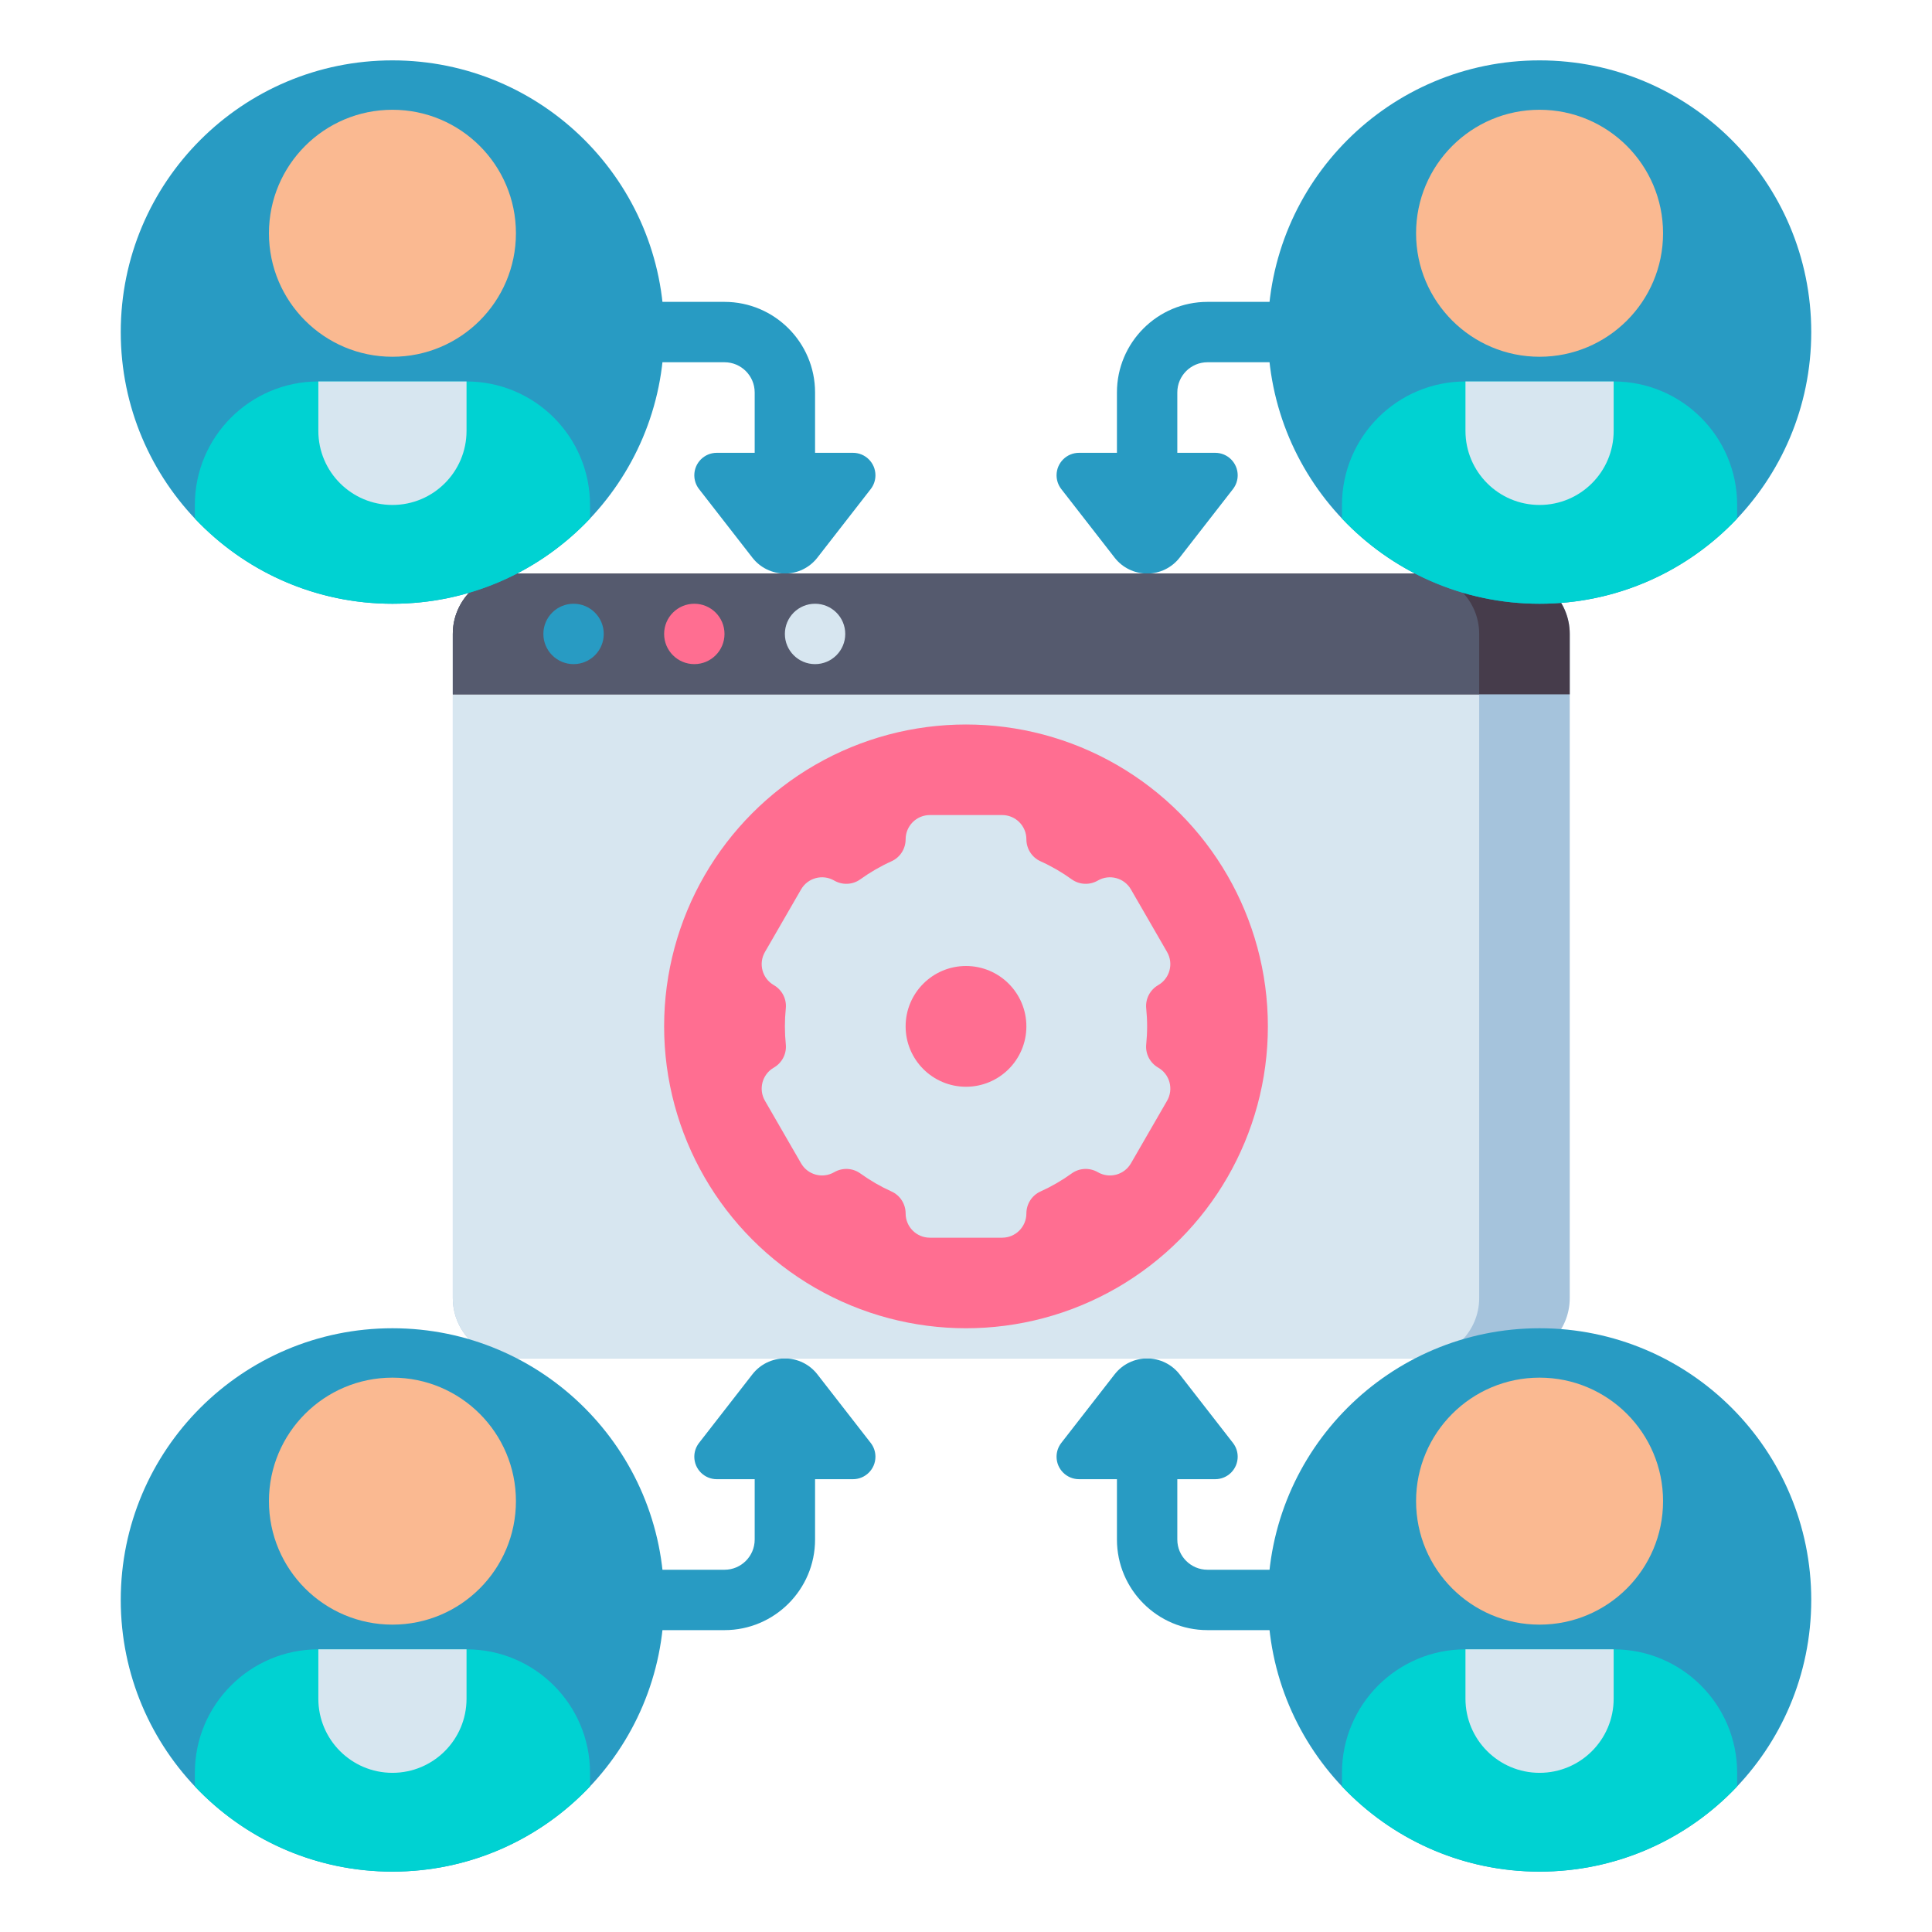
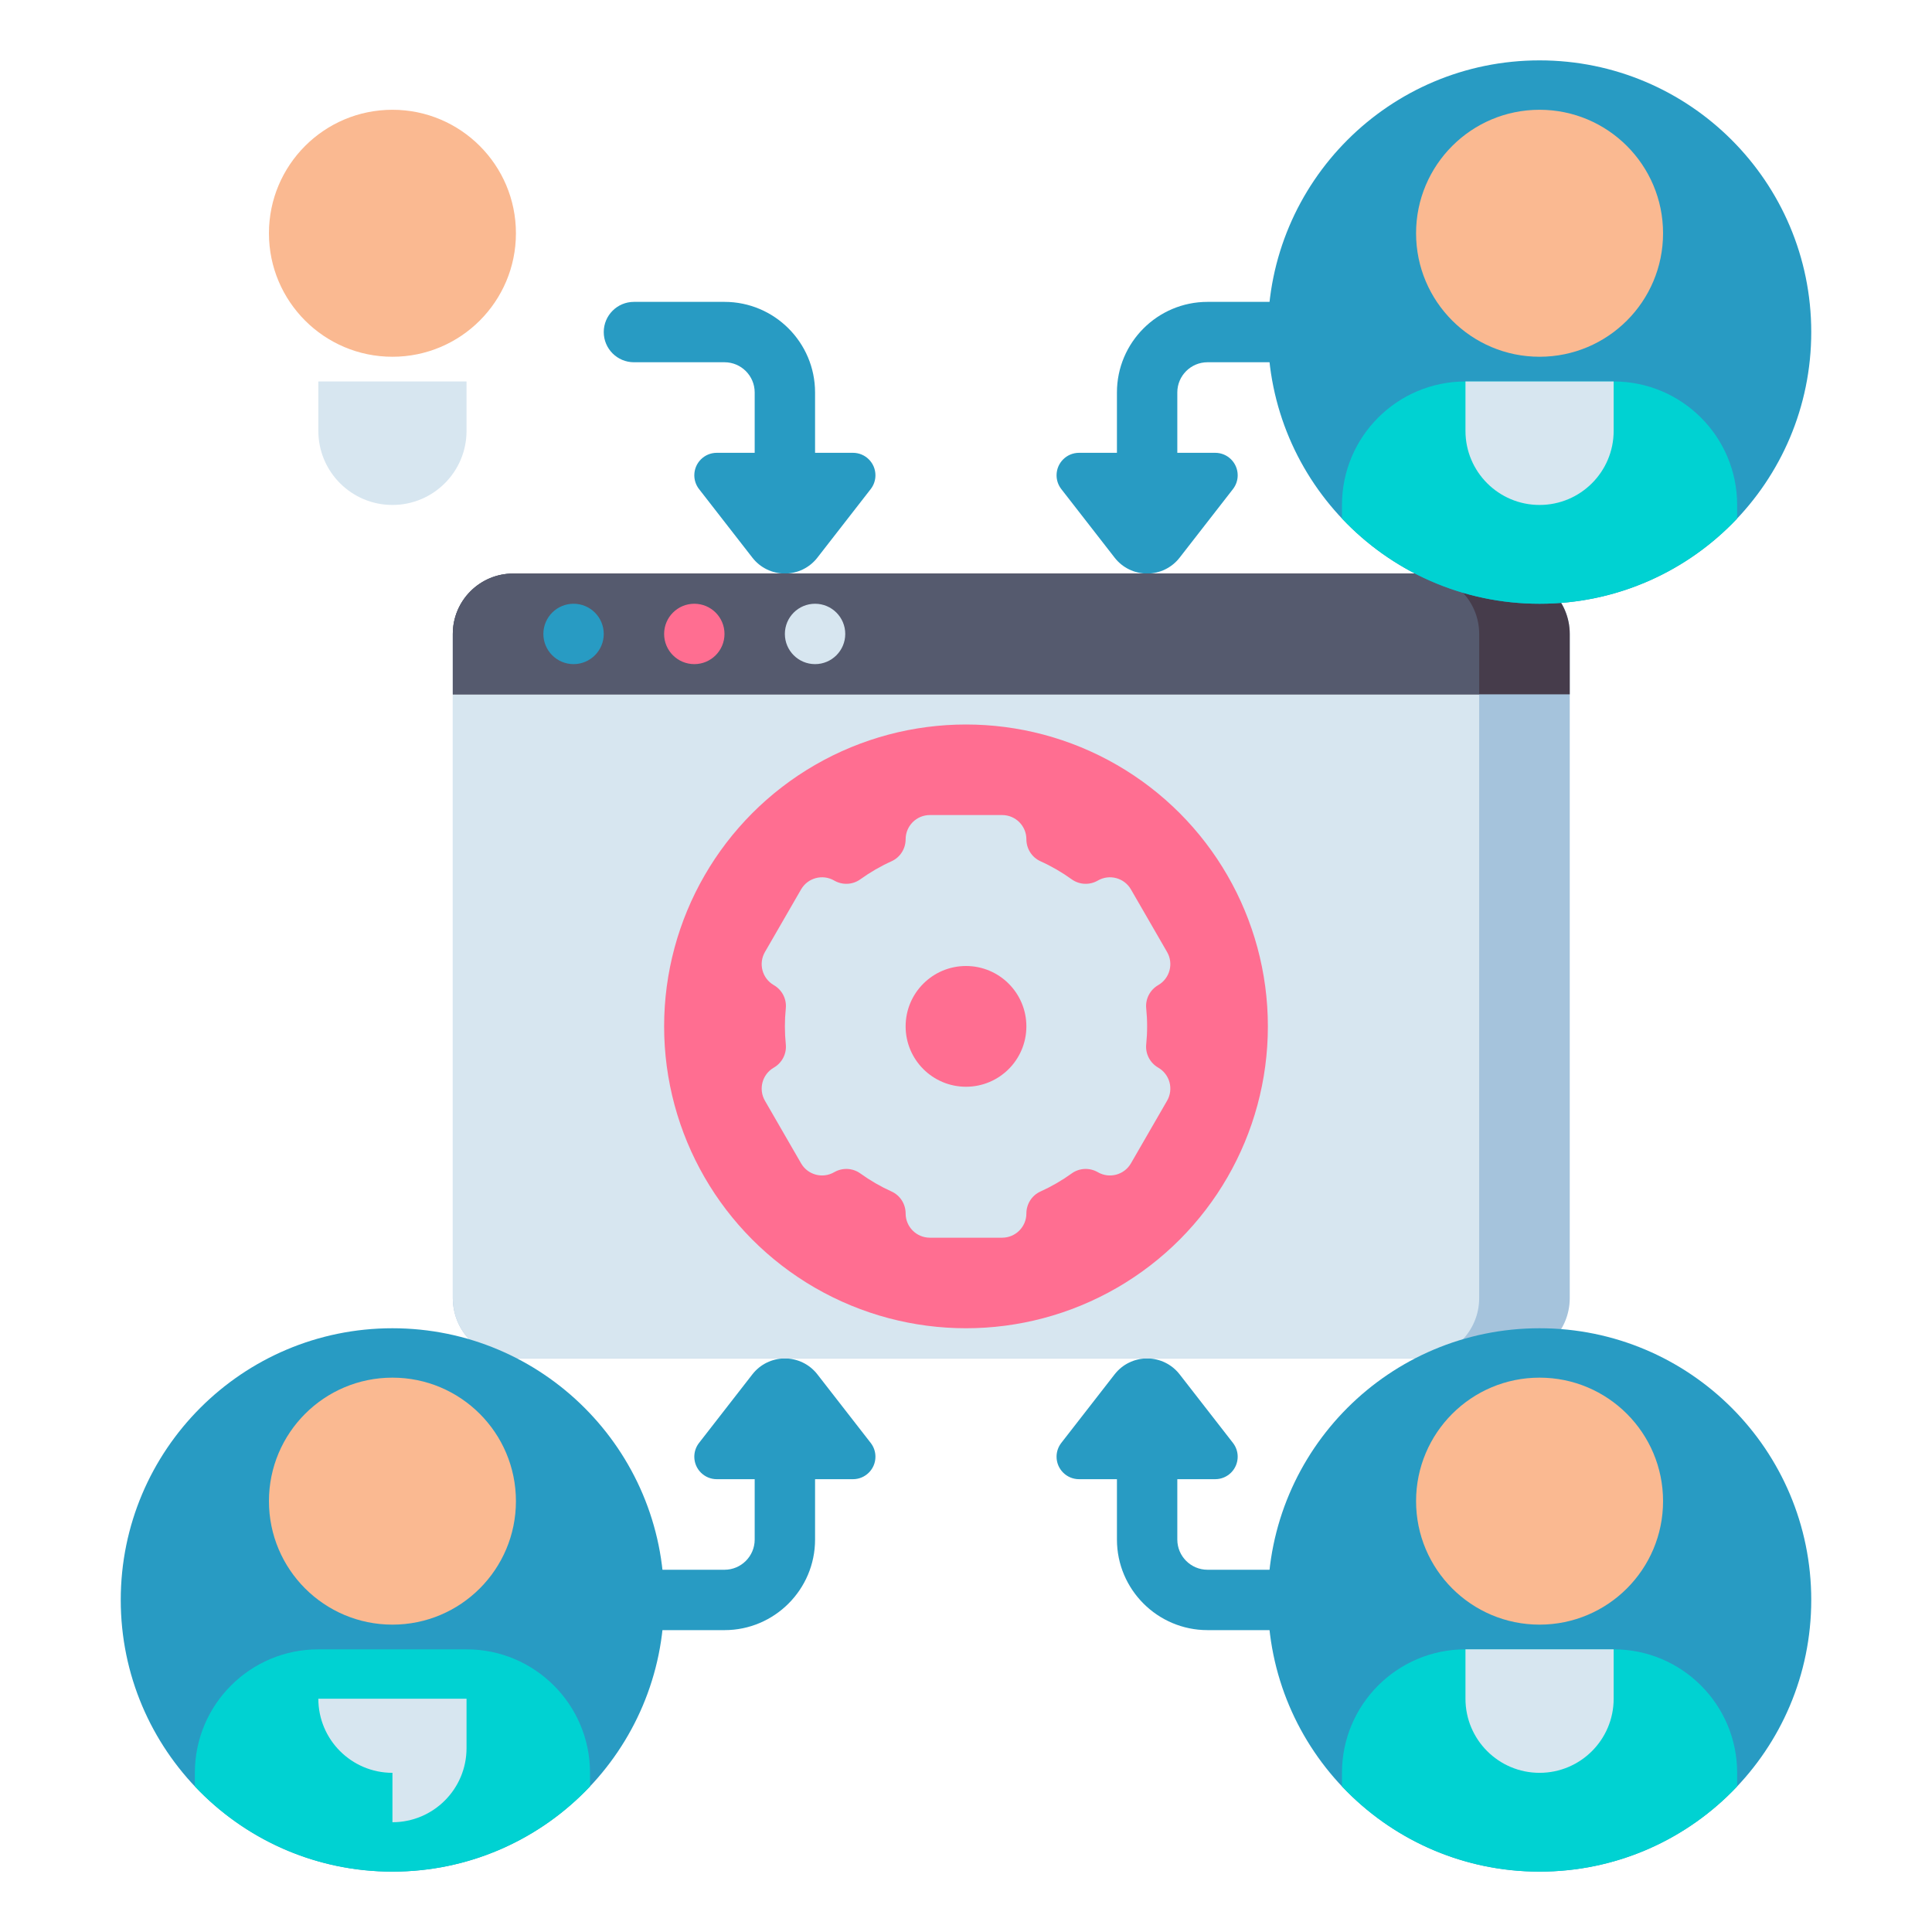
<svg xmlns="http://www.w3.org/2000/svg" id="Layer_1" enable-background="new 0 0 512 512" height="512" viewBox="0 0 512 512" width="512">
  <g>
    <g fill="#289bc3">
      <path d="m226.044 120h-10.044v-16c0-13.233-10.766-24-24-24h-24c-4.418 0-8 3.582-8 8s3.582 8 8 8h24c4.411 0 8 3.589 8 8v16h-10.044c-3.29 0-5.956 2.667-5.956 5.956 0 1.325.441 2.611 1.255 3.657l14.138 18.177c2.066 2.656 5.243 4.21 8.608 4.21s6.542-1.554 8.608-4.21l14.138-18.177c.813-1.046 1.255-2.333 1.255-3.657-.002-3.289-2.669-5.956-5.958-5.956z" />
      <path d="m344 80h-24c-13.234 0-24 10.767-24 24v16h-10.044c-3.29 0-5.956 2.667-5.956 5.956 0 1.325.441 2.611 1.255 3.657l14.138 18.177c2.066 2.656 5.243 4.21 8.608 4.21s6.542-1.554 8.608-4.21l14.138-18.177c.813-1.046 1.255-2.333 1.255-3.657 0-3.289-2.667-5.956-5.956-5.956h-10.046v-16c0-4.411 3.589-8 8-8h24c4.418 0 8-3.582 8-8s-3.582-8-8-8z" />
      <path d="m230.745 382.387-14.138-18.177c-2.066-2.656-5.243-4.21-8.608-4.21s-6.542 1.554-8.608 4.21l-14.138 18.177c-.813 1.046-1.255 2.333-1.255 3.657 0 3.29 2.667 5.957 5.956 5.957h10.046v16c0 4.411-3.589 8-8 8h-24c-4.418 0-8 3.582-8 8s3.582 8 8 8h24c13.234 0 24-10.767 24-24v-16h10.044c3.29 0 5.956-2.667 5.956-5.957 0-1.325-.441-2.611-1.255-3.657z" />
      <path d="m344 416h-24c-4.411 0-8-3.589-8-8v-16h10.044c3.29 0 5.956-2.667 5.956-5.957 0-1.324-.441-2.611-1.255-3.657l-14.138-18.177c-2.066-2.656-5.243-4.21-8.608-4.21s-6.542 1.554-8.608 4.21l-14.138 18.177c-.813 1.046-1.255 2.333-1.255 3.657 0 3.29 2.667 5.957 5.956 5.957h10.046v16c0 13.233 10.766 24 24 24h24c4.418 0 8-3.582 8-8s-3.582-8-8-8z" />
    </g>
    <g>
      <g>
        <g>
          <path d="m400 360h-264c-8.837 0-16-7.163-16-16v-176c0-8.837 7.163-16 16-16h264c8.837 0 16 7.163 16 16v176c0 8.837-7.163 16-16 16z" fill="#a5c3dc" />
        </g>
        <g>
          <path d="m376 360h-240c-8.837 0-16-7.163-16-16v-176c0-8.837 7.163-16 16-16h240c8.837 0 16 7.163 16 16v176c0 8.837-7.163 16-16 16z" fill="#d7e6f0" />
        </g>
        <g>
          <path d="m416 184h-296v-16c0-8.837 7.163-16 16-16h264c8.837 0 16 7.163 16 16z" fill="#463c4b" />
        </g>
        <g>
          <path d="m392 184h-272v-16c0-8.837 7.163-16 16-16h240c8.837 0 16 7.163 16 16z" fill="#555a6e" />
        </g>
        <g>
          <circle cx="152" cy="168" fill="#289bc3" r="8" />
        </g>
        <g>
          <circle cx="184" cy="168" fill="#ff6e91" r="8" />
        </g>
        <g>
          <circle cx="216" cy="168" fill="#d7e6f0" r="8" />
        </g>
      </g>
      <g>
        <g>
          <circle cx="256" cy="272" fill="#ff6e91" r="80" />
        </g>
        <g>
          <path d="m304 272c0-1.611-.083-3.203-.242-4.772-.253-2.497 1.001-4.904 3.175-6.159l.006-.003c3.07-1.773 4.122-5.698 2.35-8.769l-9.581-16.595c-1.773-3.07-5.698-4.122-8.769-2.35l-.01.006c-2.173 1.254-4.884 1.137-6.92-.329-2.58-1.859-5.352-3.467-8.281-4.79-2.28-1.03-3.728-3.319-3.728-5.821 0-3.545-2.874-6.419-6.419-6.419h-19.162c-3.545 0-6.419 2.874-6.419 6.419 0 2.502-1.447 4.791-3.728 5.821-2.929 1.323-5.701 2.931-8.281 4.79-2.036 1.466-4.747 1.584-6.92.329l-.01-.006c-3.07-1.773-6.996-.721-8.769 2.35l-9.581 16.595c-1.773 3.07-.721 6.996 2.35 8.769l.006.003c2.174 1.255 3.427 3.662 3.175 6.159-.159 1.569-.242 3.161-.242 4.772s.083 3.203.242 4.772c.253 2.497-1.001 4.904-3.175 6.159l-.006.003c-3.07 1.773-4.122 5.698-2.35 8.769l9.581 16.595c1.773 3.07 5.698 4.122 8.769 2.35l.01-.006c2.173-1.254 4.884-1.137 6.92.329 2.58 1.859 5.352 3.467 8.281 4.79 2.28 1.03 3.728 3.319 3.728 5.821 0 3.545 2.874 6.419 6.419 6.419h19.162c3.545 0 6.419-2.874 6.419-6.419 0-2.502 1.447-4.791 3.728-5.821 2.929-1.323 5.701-2.931 8.281-4.79 2.036-1.466 4.747-1.583 6.92-.329l.01.006c3.07 1.773 6.996.721 8.769-2.35l9.581-16.595c1.773-3.07.721-6.996-2.35-8.769l-.006-.003c-2.174-1.255-3.427-3.662-3.175-6.159.159-1.569.242-3.161.242-4.772z" fill="#d7e6f0" />
        </g>
        <g>
          <circle cx="256" cy="272" fill="#ff6e91" r="16" />
        </g>
      </g>
    </g>
    <g>
      <g>
        <circle cx="104" cy="424" fill="#289bc3" r="72" />
      </g>
      <g>
        <path d="m156.364 469.818c0-18.075-14.653-32.727-32.727-32.727h-39.273c-18.075 0-32.727 14.653-32.727 32.727v3.594c13.127 13.907 31.73 22.588 52.363 22.588s39.236-8.681 52.364-22.587z" fill="#00d2d2" />
      </g>
      <g>
-         <path d="m104 469.818c-10.845 0-19.636-8.791-19.636-19.636v-13.091h39.273v13.091c-.001 10.845-8.792 19.636-19.637 19.636z" fill="#d7e6f0" />
+         <path d="m104 469.818c-10.845 0-19.636-8.791-19.636-19.636h39.273v13.091c-.001 10.845-8.792 19.636-19.637 19.636z" fill="#d7e6f0" />
      </g>
      <g>
        <circle cx="104" cy="397.818" fill="#fab991" r="32.727" />
      </g>
    </g>
    <g>
      <g>
        <circle cx="408" cy="424" fill="#289bc3" r="72" />
      </g>
      <g>
        <path d="m460.364 469.818c0-18.075-14.653-32.727-32.727-32.727h-39.273c-18.075 0-32.727 14.653-32.727 32.727v3.594c13.127 13.907 31.73 22.588 52.363 22.588s39.236-8.681 52.364-22.587z" fill="#00d2d2" />
      </g>
      <g>
        <path d="m408 469.818c-10.845 0-19.636-8.791-19.636-19.636v-13.091h39.273v13.091c-.001 10.845-8.792 19.636-19.637 19.636z" fill="#d7e6f0" />
      </g>
      <g>
        <circle cx="408" cy="397.818" fill="#fab991" r="32.727" />
      </g>
    </g>
    <g>
      <g>
-         <circle cx="104" cy="88" fill="#289bc3" r="72" />
-       </g>
+         </g>
      <g>
-         <path d="m156.364 133.818c0-18.075-14.653-32.727-32.727-32.727h-39.273c-18.075 0-32.727 14.653-32.727 32.727v3.594c13.127 13.907 31.73 22.588 52.363 22.588s39.236-8.681 52.364-22.587z" fill="#00d2d2" />
-       </g>
+         </g>
      <g>
        <path d="m104 133.818c-10.845 0-19.636-8.791-19.636-19.636v-13.091h39.273v13.091c-.001 10.845-8.792 19.636-19.637 19.636z" fill="#d7e6f0" />
      </g>
      <g>
        <circle cx="104" cy="61.818" fill="#fab991" r="32.727" />
      </g>
    </g>
    <g>
      <g>
        <circle cx="408" cy="88" fill="#289bc3" r="72" />
      </g>
      <g>
        <path d="m460.364 133.818c0-18.075-14.653-32.727-32.727-32.727h-39.273c-18.075 0-32.727 14.653-32.727 32.727v3.594c13.127 13.907 31.73 22.588 52.363 22.588s39.236-8.681 52.364-22.587z" fill="#00d2d2" />
      </g>
      <g>
        <path d="m408 133.818c-10.845 0-19.636-8.791-19.636-19.636v-13.091h39.273v13.091c-.001 10.845-8.792 19.636-19.637 19.636z" fill="#d7e6f0" />
      </g>
      <g>
        <circle cx="408" cy="61.818" fill="#fab991" r="32.727" />
      </g>
    </g>
  </g>
</svg>